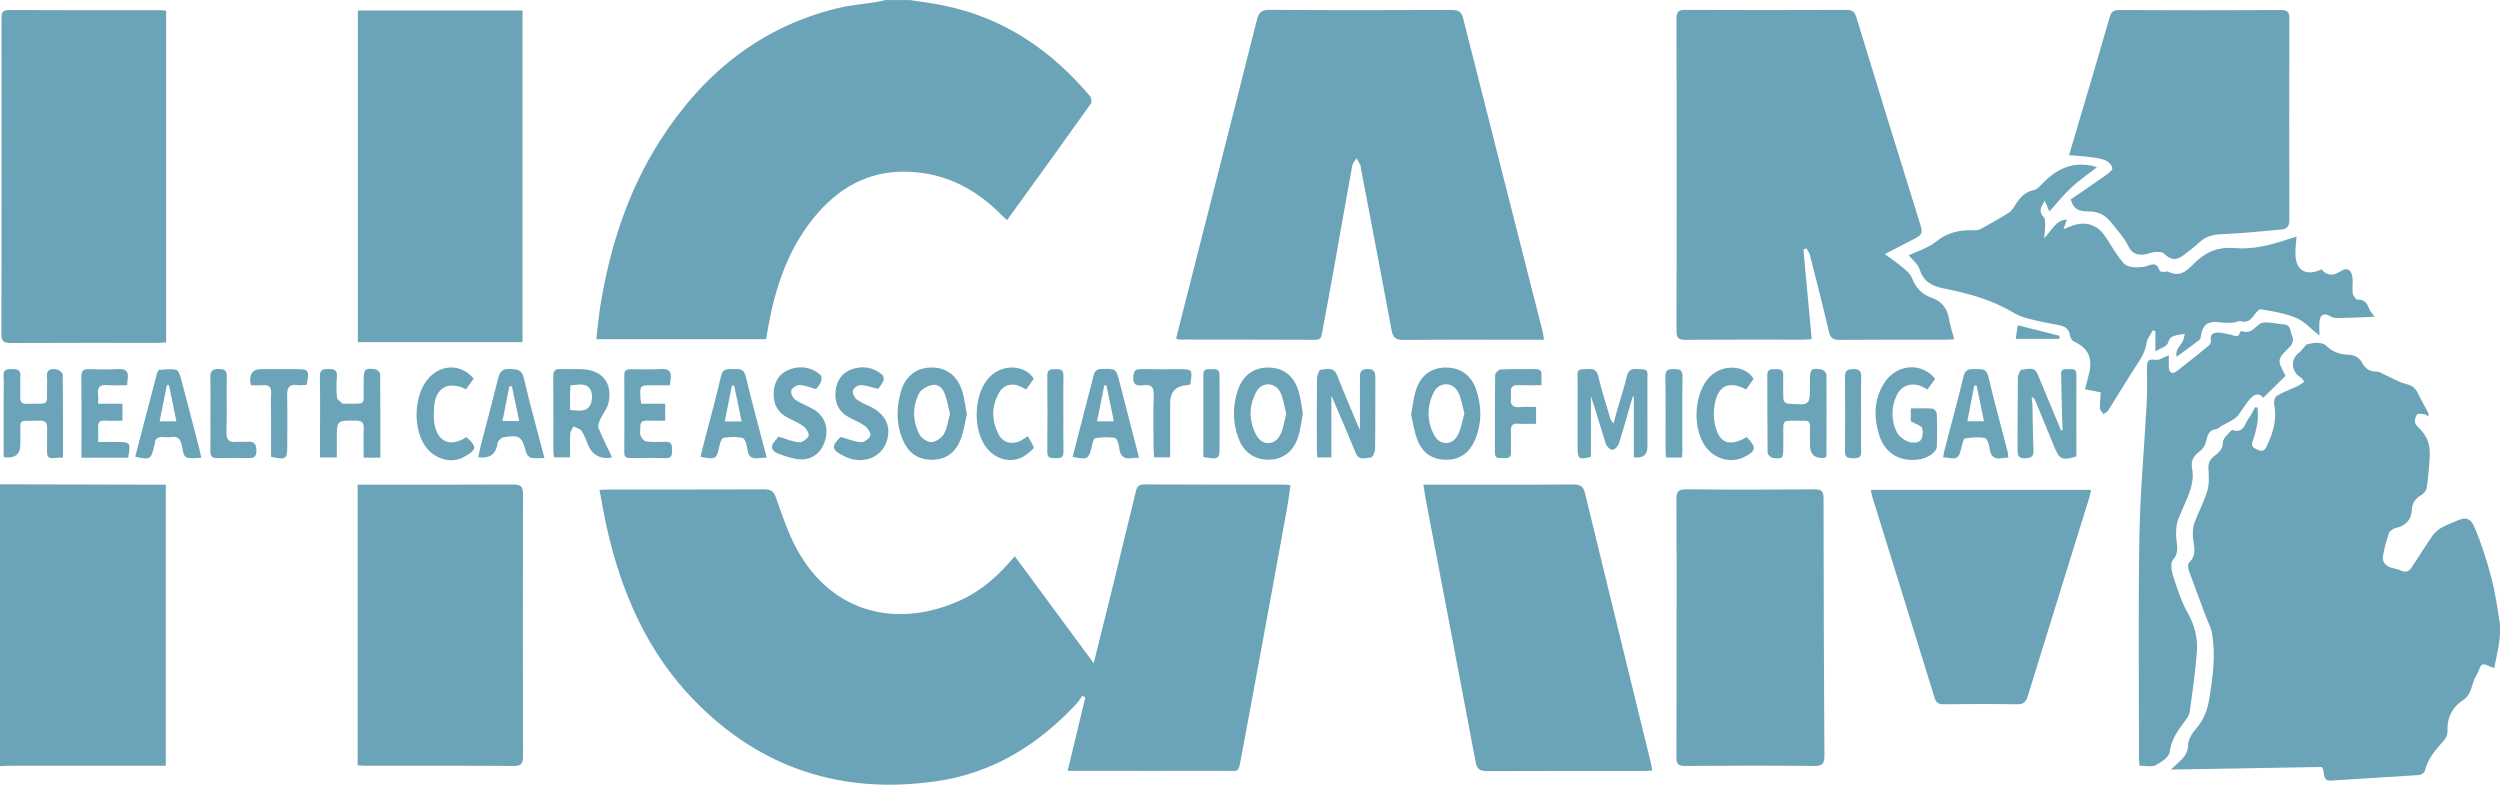
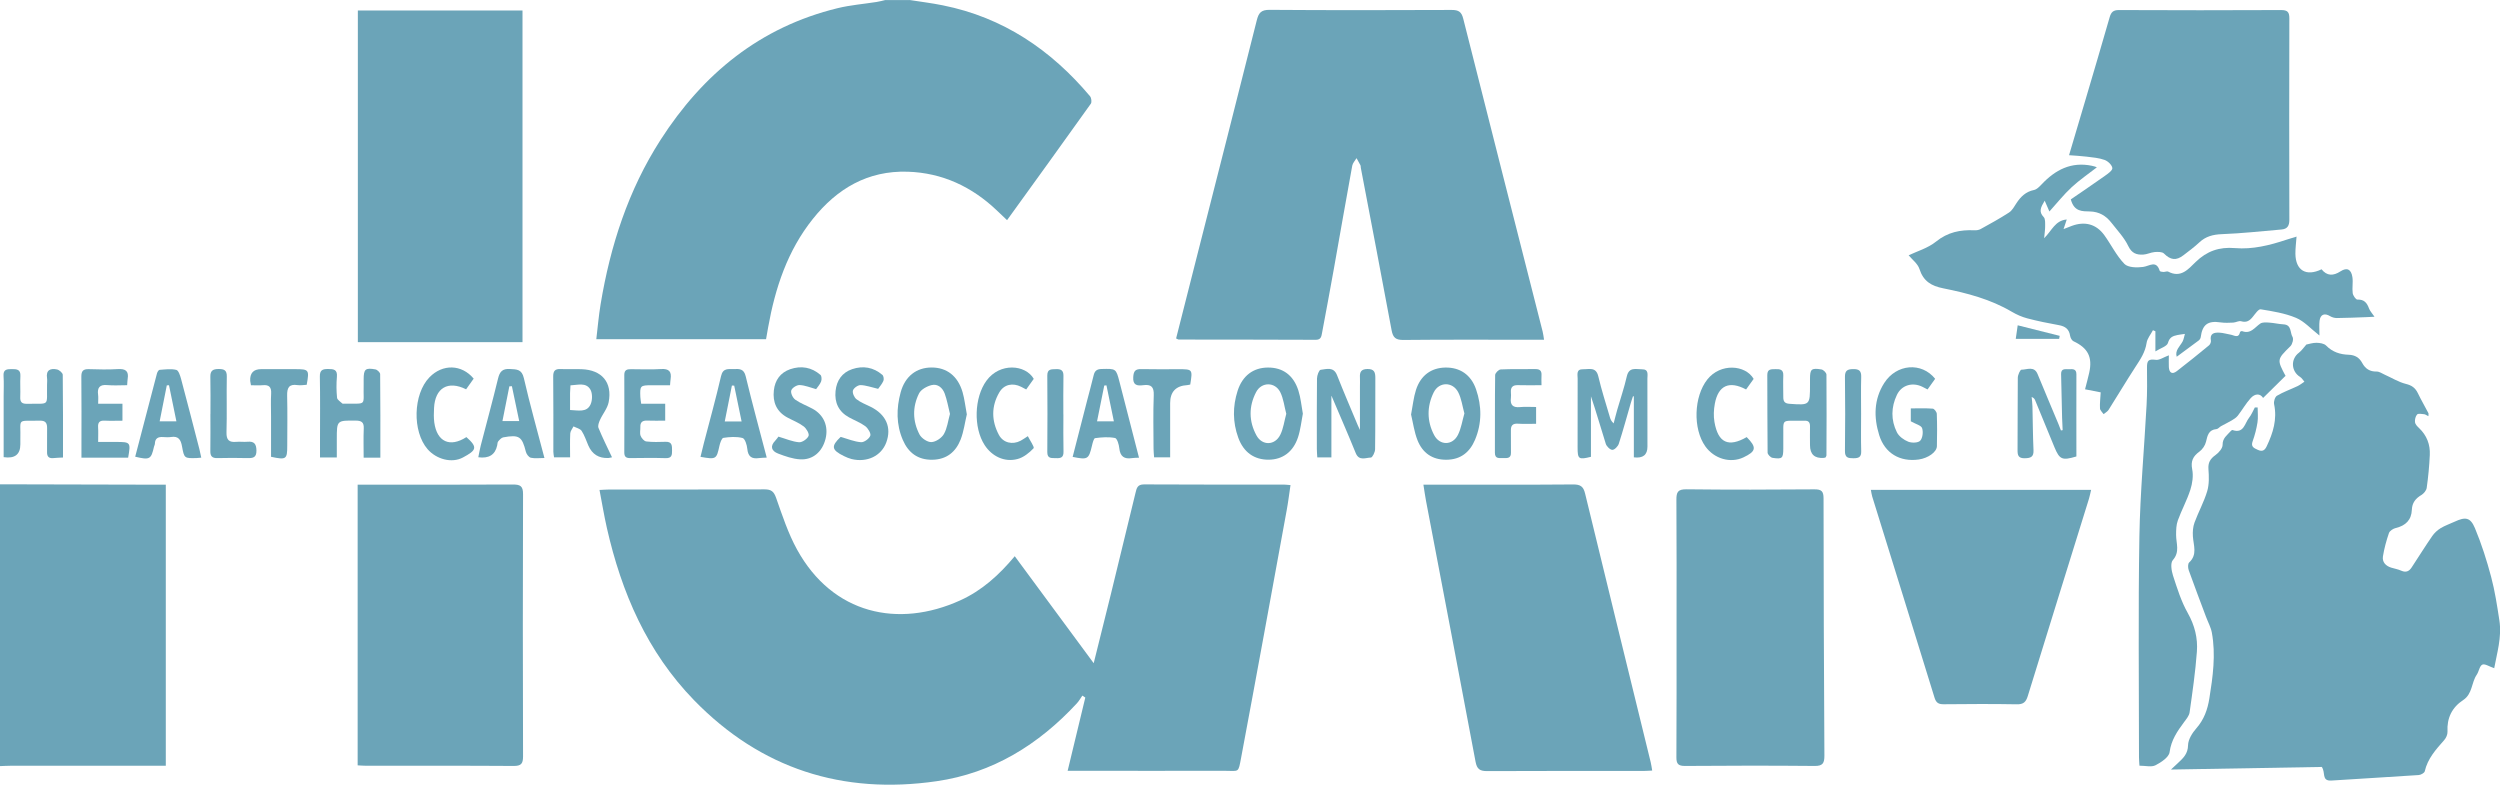
<svg xmlns="http://www.w3.org/2000/svg" id="Layer_1" viewBox="0 0 500 156.94">
  <defs>
    <style>.cls-1{fill:#6ba4b8;stroke-width:0px;}</style>
  </defs>
  <path class="cls-1" d="m181.91,0c2.22.35,4.47.62,6.67,1.07,12.05,2.42,21.61,8.89,29.42,18.17.28.33.39,1.19.16,1.51-5.51,7.73-11.07,15.42-16.75,23.28-.74-.7-1.39-1.32-2.04-1.94-5-4.75-10.9-7.53-17.84-7.75-7.97-.25-14.11,3.37-18.95,9.43-5.09,6.36-7.55,13.84-8.96,21.73-.13.74-.26,1.48-.41,2.34h-33.95c.28-2.35.48-4.68.86-6.99,1.94-11.69,5.53-22.82,11.98-32.86,8.49-13.22,19.91-22.58,35.44-26.36,2.55-.62,5.2-.83,7.8-1.24.58-.09,1.14-.25,1.71-.38,1.62,0,3.24,0,4.86,0Z" />
  <path class="cls-1" d="m0,96.86c9.55.02,19.11.05,28.66.07,1.45,0,2.9,0,4.5,0v56.22c-.65,0-1.28,0-1.91,0-9.72,0-19.44,0-29.15,0-.7,0-1.4.05-2.1.07v-56.37Z" />
  <path class="cls-1" d="m213.52,154.2c1.22-5.06,2.38-9.88,3.54-14.69-.2-.13-.39-.26-.59-.39-.36.52-.67,1.09-1.1,1.55-7.64,8.25-16.83,13.95-28.04,15.57-18.8,2.73-35.17-2.48-48.51-16.19-9.38-9.64-14.52-21.53-17.45-34.48-.55-2.44-.96-4.92-1.47-7.58.88-.04,1.46-.09,2.04-.09,10.32,0,20.64.02,30.96-.03,1.37,0,1.88.44,2.33,1.73,1.23,3.49,2.4,7.07,4.17,10.29,7.14,12.99,20.28,15.79,32.63,10.19,4.31-1.95,7.76-5.04,10.92-8.84,5.24,7.1,10.39,14.09,15.79,21.4,1.21-4.86,2.32-9.28,3.41-13.71,1.66-6.79,3.31-13.59,4.96-20.39.22-.89.36-1.66,1.68-1.66,9.35.06,18.7.03,28.05.04.32,0,.63.05,1.26.1-.26,1.75-.46,3.42-.77,5.08-3.01,16.46-6,32.92-9.09,49.36-.61,3.23-.37,2.7-3.28,2.7-9.78.02-19.56,0-29.34,0-.63,0-1.27,0-2.11,0Z" />
  <path class="cls-1" d="m498.82,133.63c-.96-.32-1.87-.94-2.36-.7-.56.27-.67,1.37-1.11,2.01-1.09,1.59-.84,3.84-2.7,5.06-2.25,1.48-3.3,3.6-3.15,6.34.03.56-.28,1.25-.66,1.68-1.65,1.87-3.31,3.69-3.89,6.24-.08.33-.77.72-1.2.75-5.81.4-11.63.71-17.45,1.1-2.08.14-1.13-1.66-1.95-2.72-9.75.17-19.75.34-30.16.52.71-.67,1.09-1.02,1.47-1.37,1.02-.95,1.92-1.81,1.95-3.49.02-1.16.85-2.47,1.67-3.4,1.53-1.75,2.23-3.72,2.59-5.95.7-4.38,1.31-8.75.5-13.17-.2-1.08-.77-2.1-1.16-3.15-1.17-3.11-2.35-6.22-3.47-9.35-.16-.46-.19-1.27.09-1.53,1.7-1.58.86-3.42.75-5.22-.06-.92.01-1.91.32-2.76.78-2.12,1.9-4.13,2.54-6.28.41-1.37.36-2.94.25-4.4-.1-1.32.36-2.08,1.4-2.82.66-.47,1.44-1.36,1.43-2.05-.02-1.36.91-1.92,1.6-2.72.1-.11.29-.28.38-.24,2.28.78,2.44-1.36,3.31-2.45.49-.61.78-1.38,1.16-2.07.19,0,.37,0,.56.01,0,.99.12,2-.03,2.97-.2,1.27-.52,2.54-.96,3.75-.42,1.13.22,1.38,1.02,1.75.91.42,1.39.11,1.78-.71,1.27-2.67,2.12-5.39,1.48-8.42-.11-.52.17-1.45.57-1.69,1.3-.77,2.76-1.28,4.13-1.93.48-.23.91-.58,1.36-.88-.28-.32-.51-.73-.86-.95-1.81-1.13-1.92-3.58-.23-4.85.54-.41.93-1.02,1.48-1.63.52-.1,1.27-.36,2.02-.35.66.01,1.52.13,1.93.55,1.27,1.3,2.82,1.79,4.51,1.84,1.3.05,2.14.58,2.72,1.66.62,1.14,1.51,1.73,2.87,1.7.53-.01,1.07.37,1.59.61,1.42.63,2.78,1.49,4.26,1.86,1.19.29,1.89.8,2.4,1.85.65,1.36,1.42,2.66,2.11,4,.06.12,0,.3,0,.61-.35-.17-.6-.37-.87-.4-.48-.05-1.17-.18-1.39.06-.33.36-.48,1.04-.42,1.55.05.42.47.84.81,1.16,1.55,1.47,2.25,3.3,2.15,5.38-.1,2.2-.31,4.41-.62,6.59-.07.52-.59,1.13-1.06,1.42-1.16.69-1.85,1.54-1.91,2.95-.08,2.04-1.23,3.18-3.21,3.65-.52.12-1.21.56-1.37,1.01-.52,1.51-.94,3.07-1.2,4.65-.18,1.15.54,1.92,1.66,2.27.67.21,1.38.32,2.01.61.93.42,1.57.11,2.06-.64,1.38-2.09,2.7-4.22,4.12-6.28.43-.63,1.05-1.2,1.71-1.6.87-.53,1.86-.85,2.79-1.29,2.13-.99,3.13-.88,4.04,1.28,1.32,3.16,2.37,6.46,3.25,9.77.76,2.85,1.2,5.8,1.65,8.72.51,3.36-.5,6.55-1.04,9.55Z" />
  <path class="cls-1" d="m235.22,67.69c1.44-5.69,2.88-11.36,4.32-17.03,3.95-15.54,7.92-31.07,11.82-46.62.37-1.46.86-2.08,2.53-2.07,12.16.09,24.31.07,36.47.02,1.38,0,1.95.39,2.29,1.76,5.26,20.86,10.58,41.71,15.88,62.57.12.46.16.94.28,1.63h-1.83c-8.75,0-17.51-.05-26.26.04-1.56.02-2.12-.44-2.4-1.94-2.01-10.84-4.1-21.67-6.16-32.5-.03-.16,0-.34-.06-.48-.25-.49-.52-.96-.79-1.44-.3.5-.76.97-.86,1.5-1.26,6.88-2.45,13.77-3.68,20.65-.77,4.29-1.56,8.57-2.37,12.85-.12.66-.21,1.34-1.25,1.33-9.13-.04-18.26-.04-27.39-.05-.14,0-.28-.11-.54-.22Z" />
-   <path class="cls-1" d="m376.97,50.82c1.29.96,2.49,1.77,3.58,2.69.72.61,1.56,1.31,1.87,2.14.72,1.93,2,3.23,3.85,3.88,2.12.74,3.18,2.15,3.54,4.3.21,1.31.66,2.58,1.04,4.02-.65.04-1.12.09-1.59.09-7.13,0-14.26-.02-21.39.03-1.22,0-1.78-.3-2.08-1.59-1.19-5.13-2.5-10.24-3.8-15.35-.12-.47-.45-.89-.68-1.34l-.63.18c.55,5.95,1.1,11.89,1.66,17.96-.56.04-1.03.1-1.5.1-7.94,0-15.88-.03-23.82.03-1.37.01-1.72-.42-1.72-1.74.04-20.83.04-41.66,0-62.49,0-1.32.35-1.75,1.72-1.75,10.75.05,21.5.05,32.25,0,1.19,0,1.66.37,2.01,1.5,4.25,13.95,8.55,27.88,12.89,41.8.37,1.2.09,1.78-.92,2.29-1.97.99-3.91,2.02-6.25,3.23Z" />
  <path class="cls-1" d="m71.57,2.1h32.93v66.33h-32.93V2.1Z" />
-   <path class="cls-1" d="m33.23,2.15v66.33c-.57.03-1.09.09-1.61.09-9.83,0-19.66-.02-29.48.03-1.39,0-1.87-.33-1.86-1.78.04-21.04.03-42.08.02-63.12,0-1.03.09-1.7,1.45-1.69,10.15.05,20.3.03,30.46.03.31,0,.62.07,1.03.11Z" />
  <path class="cls-1" d="m284.7,96.93c.89,0,1.48,0,2.06,0,9.29,0,18.58.04,27.86-.04,1.46-.01,2.06.4,2.4,1.82,4.34,17.92,8.74,35.83,13.12,53.74.12.5.19,1.02.3,1.66-.69.03-1.22.08-1.75.08-10.42,0-20.84-.02-31.27.03-1.45,0-2.03-.39-2.31-1.88-3.26-17.39-6.59-34.76-9.9-52.13-.19-.99-.32-1.99-.53-3.28Z" />
  <path class="cls-1" d="m71.53,96.93h1.88c9.72,0,19.44.03,29.16-.03,1.5,0,2.05.32,2.04,1.94-.06,17.48-.05,34.96,0,52.44,0,1.48-.4,1.92-1.9,1.91-9.83-.07-19.66-.03-29.49-.04-.53,0-1.06-.05-1.69-.08v-56.14Z" />
  <path class="cls-1" d="m414.17,39.87c2.21-1.52,4.52-3.07,6.78-4.68.61-.43,1.56-1.09,1.52-1.57-.06-.61-.88-1.39-1.54-1.63-1.13-.41-2.39-.51-3.61-.66-1.1-.14-2.22-.19-3.51-.29,1.12-3.77,2.17-7.31,3.22-10.86,1.64-5.57,3.3-11.14,4.9-16.73.3-1.04.73-1.45,1.88-1.44,10.8.05,21.61.05,32.41,0,1.3,0,1.65.41,1.65,1.66-.03,13.44-.04,26.87,0,40.31,0,1.23-.44,1.82-1.58,1.92-3.97.34-7.93.78-11.91.93-1.78.07-3.23.44-4.53,1.66-.98.92-2.08,1.72-3.15,2.55-1.48,1.15-2.61.96-3.91-.34-.36-.36-1.25-.34-1.87-.29-.77.07-1.52.47-2.29.51-1.3.06-2.27-.24-2.97-1.7-.82-1.72-2.21-3.17-3.4-4.7-1.08-1.38-2.45-2.19-4.28-2.23-1.47-.04-3.15.09-3.81-2.39Z" />
  <path class="cls-1" d="m335.31,125.55c0-8.52.03-17.05-.03-25.57-.01-1.54.27-2.14,2.01-2.12,8.53.1,17.06.08,25.59.01,1.42-.01,1.83.38,1.83,1.81.01,17.15.07,34.31.17,51.46,0,1.49-.32,2.07-1.96,2.05-8.64-.08-17.28-.07-25.92,0-1.36,0-1.73-.42-1.72-1.74.05-8.63.03-17.26.03-25.89Z" />
  <path class="cls-1" d="m463.9,67.11c-1.72-1.34-3.04-2.85-4.69-3.54-2.22-.93-4.68-1.32-7.08-1.71-.43-.07-1.1.92-1.56,1.49-.63.79-1.26,1.22-2.35.9-.46-.13-1.04.24-1.57.27-.84.04-1.7.08-2.52-.04-2.56-.38-3.65.41-3.99,2.97-.03.22-.2.49-.38.63-1.44,1.09-2.89,2.14-4.42,3.27-.39-1.28.65-2.07,1.18-3.05.24-.46.31-1.01.46-1.52-.5.08-1.01.12-1.51.23-.89.19-1.56.43-1.88,1.58-.19.68-1.49,1.04-2.51,1.69v-4.03c-.16-.07-.32-.14-.49-.21-.44.84-1.14,1.65-1.27,2.54-.27,1.85-1.23,3.27-2.21,4.77-1.85,2.84-3.58,5.76-5.4,8.63-.22.35-.66.57-.99.85-.25-.38-.7-.75-.72-1.15-.06-1.01.08-2.03.14-3.21-.91-.18-1.94-.38-3.13-.61.29-1.14.59-2.22.83-3.3.7-3.14-.25-4.96-3.14-6.31-.33-.15-.62-.7-.68-1.1-.2-1.34-.98-1.89-2.25-2.12-2.12-.38-4.24-.81-6.32-1.36-1.07-.28-2.12-.75-3.08-1.31-4.25-2.51-8.95-3.74-13.7-4.69-2.42-.48-3.99-1.42-4.78-3.87-.34-1.06-1.45-1.88-2.16-2.74,1.66-.8,3.85-1.42,5.48-2.74,2.34-1.89,4.85-2.39,7.67-2.26.41.02.88-.05,1.23-.24,1.92-1.06,3.86-2.12,5.69-3.31.64-.41,1.05-1.2,1.49-1.87.86-1.31,1.88-2.31,3.51-2.64.55-.11,1.07-.65,1.49-1.09,2.75-2.93,5.94-4.62,10.1-3.75.21.04.42.09.62.16.2.07.4.17.36.15-1.64,1.28-3.44,2.5-5.03,3.97-1.59,1.47-2.95,3.19-4.46,4.86-.27-.61-.54-1.24-.94-2.16-.79,1.33-1.25,2.19-.2,3.28.35.36.28,1.18.29,1.79.01.68-.11,1.36-.2,2.43,1.55-1.51,2.19-3.55,4.52-3.74-.22.66-.39,1.18-.64,1.92.71-.27,1.18-.47,1.67-.65,2.59-.95,4.86-.36,6.47,1.85,1.38,1.9,2.42,4.1,4.03,5.76.72.74,2.5.78,3.73.61,1.31-.17,2.64-1.43,3.34.79.04.14.47.2.73.21.32.02.72-.19.95-.07,2.55,1.36,4.05-.51,5.51-1.93,2.24-2.17,4.71-3.04,7.85-2.77,3.53.3,6.96-.56,10.31-1.68.6-.2,1.22-.37,2.01-.62-.09,1.26-.24,2.34-.23,3.43.04,3.33,2.13,4.61,5.23,3.11,1.09,1.35,2.32,1.36,3.79.41,1.3-.84,2.14-.42,2.38,1.15.16,1.05-.08,2.15.06,3.21.07.49.63,1.3.94,1.29,1.35-.06,1.91.65,2.32,1.76.19.53.63.97,1.1,1.67-.63.03-1.12.06-1.62.08-1.97.07-3.94.16-5.92.18-.44,0-.95-.14-1.33-.37-1.11-.68-1.96-.38-2.12.93-.1.83-.02,1.68-.02,2.95Z" />
  <path class="cls-1" d="m374.17,97.98h44.05c-.16.67-.26,1.22-.42,1.75-4.08,13.16-8.19,26.3-12.24,39.47-.38,1.24-.9,1.69-2.23,1.66-4.86-.09-9.72-.06-14.58-.01-1.03.01-1.52-.28-1.84-1.3-4.13-13.42-8.31-26.83-12.47-40.25-.12-.4-.17-.82-.27-1.32Z" />
  <path class="cls-1" d="m433.77,71.09c0,.87-.04,1.61,0,2.34.07,1.12.65,1.52,1.59.8,2.18-1.67,4.31-3.41,6.43-5.15.24-.19.44-.65.39-.94-.27-1.48.66-1.66,1.72-1.61.74.04,1.48.28,2.22.4.7.11,1.6.84,1.9-.54.02-.08.3-.2.41-.16,1.7.64,2.5-.74,3.62-1.51.43-.3,1.18-.24,1.77-.2.97.06,1.92.3,2.88.35,1.67.09,1.28,1.66,1.81,2.53.24.4-.03,1.44-.42,1.83-2.71,2.68-2.74,2.65-.94,6.03.05.09.05.21-.02-.12-1.62,1.6-3.07,3.03-4.51,4.45-.6-.96-1.65-.88-2.48.04-.98,1.08-1.7,2.38-2.6,3.53-.31.39-.78.68-1.22.94-.69.41-1.42.75-2.12,1.14-.31.17-.58.55-.89.58-1.61.14-1.81,1.29-2.11,2.54-.17.72-.7,1.51-1.3,1.95-1.27.93-1.79,1.88-1.46,3.56.26,1.3.04,2.81-.37,4.09-.67,2.09-1.75,4.05-2.5,6.12-.33.9-.35,1.94-.35,2.92,0,1.69.8,3.37-.65,5.02-.52.59-.28,2.12.03,3.09.83,2.55,1.64,5.17,2.95,7.49,1.4,2.48,2.03,5.04,1.83,7.73-.3,4.07-.89,8.12-1.46,12.16-.1.68-.66,1.33-1.1,1.93-1.35,1.82-2.58,3.59-2.9,6.01-.13,1.01-1.69,2.05-2.83,2.63-.81.41-2,.08-3.2.08-.03-.62-.09-1.14-.09-1.66,0-14.73-.17-29.47.08-44.2.15-8.78.97-17.54,1.44-26.32.13-2.46.11-4.93.08-7.4-.02-1.53.33-1.76,1.77-1.59.72.09,1.52-.5,2.59-.9Z" />
  <path class="cls-1" d="m326.77,91.47v-12.16c-.05-.03-.11-.06-.16-.09-.16.49-.34.98-.48,1.48-.78,2.68-1.51,5.39-2.37,8.05-.17.52-.84,1.22-1.29,1.22-.44,0-1.14-.68-1.31-1.2-1.01-3.16-1.89-6.35-2.97-9.51,0,4.03,0,8.07,0,12.1-2.46.62-2.67.47-2.67-1.88,0-4.59-.01-9.17.01-13.76,0-.79-.34-1.9,1.08-1.87,1.19.03,2.59-.54,3.05,1.41.65,2.77,1.53,5.49,2.33,8.22.11.4.29.78.74,1.2.24-.91.46-1.83.72-2.73.64-2.22,1.4-4.42,1.91-6.67.44-1.95,1.84-1.41,3.04-1.42,1.4-.02,1.08,1.09,1.08,1.88.02,4.53.01,9.06.01,13.59q0,2.48-2.71,2.14Z" />
  <path class="cls-1" d="m412.53,86.04c-.04-.83-.09-1.65-.11-2.48-.07-2.91-.13-5.82-.2-8.73-.03-1.24.91-.96,1.61-.99.69-.02,1.45-.11,1.45,1-.02,5.5,0,10.99,0,16.45-2.85.85-3.36.64-4.4-1.87-1.3-3.13-2.57-6.28-3.87-9.41-.1-.23-.25-.44-.68-.62.06.63.15,1.26.16,1.9.07,2.91.08,5.83.21,8.74.06,1.33-.52,1.6-1.73,1.62-1.34.03-1.47-.62-1.46-1.69.04-4.8,0-9.61.05-14.41,0-.57.48-1.61.73-1.61,1.11,0,2.54-.8,3.23.88,1.37,3.34,2.78,6.66,4.17,9.99.18.42.33.85.5,1.28.11-.02.23-.04.34-.06Z" />
  <path class="cls-1" d="m122.39,91.46c-.41.08-.56.14-.72.14q-2.85.13-4-2.49c-.43-.99-.76-2.04-1.34-2.93-.31-.46-1.07-.61-1.63-.9-.23.47-.62.92-.65,1.4-.08,1.55-.03,3.1-.03,4.79h-3.21c-.05-.39-.14-.75-.14-1.11,0-5.01.02-10.03-.03-15.04-.01-1.12.35-1.56,1.47-1.51,1.4.06,2.81-.02,4.21.03,4.05.14,6.18,2.63,5.41,6.6-.24,1.24-1.19,2.34-1.73,3.54-.22.49-.48,1.18-.3,1.61.79,1.93,1.73,3.8,2.7,5.87Zm-8.38-9.46c1.66.07,3.33.53,4.09-1.09.4-.84.42-2.24-.03-3.01-.88-1.48-2.51-.89-3.98-.83-.03.61-.07,1.08-.08,1.56-.01,1.07,0,2.13,0,3.37Z" />
  <path class="cls-1" d="m266.28,79.18v12.3h-2.82c-.03-.55-.09-1.12-.09-1.69,0-4.69-.03-9.39.03-14.08,0-.62.41-1.72.73-1.75,1.17-.13,2.59-.68,3.28,1.08,1.32,3.36,2.75,6.67,4.14,10,.16.37.34.74.44.96,0-2.85,0-5.77,0-8.69,0-.59.03-1.19,0-1.78-.06-1.07.18-1.71,1.49-1.73,1.38-.02,1.59.65,1.59,1.8-.03,4.75.02,9.5-.05,14.24,0,.59-.53,1.66-.84,1.67-1.05.02-2.37.75-3.04-.91-1.51-3.73-3.13-7.42-4.83-11.42Z" />
  <path class="cls-1" d="m282.21,82.93c.35-1.82.5-3.44.99-4.96.94-2.9,3.05-4.41,5.87-4.46,2.9-.05,5.13,1.42,6.14,4.35,1.16,3.37,1.19,6.79-.21,10.11-1.05,2.48-2.87,3.96-5.72,3.98-2.84.02-4.77-1.38-5.77-3.88-.66-1.67-.9-3.5-1.29-5.14Zm10.67-.24c-.41-1.49-.59-2.97-1.23-4.22-1.1-2.16-3.84-2.16-4.91.01-1.38,2.8-1.38,5.76.09,8.54,1.12,2.12,3.66,2.11,4.75-.03.66-1.3.87-2.83,1.3-4.31Z" />
  <path class="cls-1" d="m76.07,91.53h-3.34c0-2-.06-3.92.02-5.84.05-1.22-.43-1.56-1.6-1.57-3.79-.03-3.79-.07-3.79,3.72v3.65h-3.36c0-1.22,0-2.39,0-3.56,0-4.21.05-8.42-.03-12.63-.02-1.32.57-1.5,1.65-1.5,1.1,0,1.89.09,1.76,1.55-.12,1.39-.11,2.81.03,4.2.04.42.69.79,1.08,1.17.06.05.21.01.32.01,4.76-.07,3.8.62,3.92-3.74,0-.38,0-.76,0-1.13,0-2.03.34-2.35,2.36-1.98.37.07.94.62.94.95.06,5.5.04,10.99.04,16.7Z" />
  <path class="cls-1" d="m260.57,82.74c-.31,1.6-.47,3.22-.97,4.73-.97,2.93-3.1,4.45-5.86,4.47-2.88.02-5.03-1.47-6.09-4.41-1.12-3.09-1.13-6.24-.13-9.36.97-3.03,3.14-4.65,6.07-4.66,2.96-.02,5.11,1.52,6.09,4.61.47,1.47.6,3.04.89,4.62Zm-3.32,0c-.39-1.47-.55-3.02-1.2-4.31-1.05-2.08-3.74-2.08-4.82-.02-1.5,2.85-1.48,5.85.06,8.67,1.14,2.1,3.69,2.04,4.76-.11.63-1.25.8-2.74,1.21-4.23Z" />
  <path class="cls-1" d="m193.36,82.9c-.38,1.58-.6,3.37-1.23,5-.98,2.49-2.81,4.01-5.67,4.05-2.92.04-4.81-1.43-5.9-3.97-1.33-3.09-1.3-6.32-.43-9.51.88-3.22,3.16-4.96,6.17-4.97,3.04-.01,5.26,1.69,6.21,4.92.4,1.38.55,2.84.86,4.48Zm-3.36-.09c-.35-1.42-.59-2.81-1.06-4.1-.42-1.14-1.39-2-2.63-1.69-.93.23-2.1.87-2.5,1.66-1.35,2.69-1.3,5.56.1,8.23.4.75,1.59,1.55,2.38,1.51.88-.04,2.04-.82,2.49-1.61.67-1.17.82-2.63,1.21-4Z" />
  <path class="cls-1" d="m.73,91.43c0-4.12,0-8.15,0-12.19,0-1.35.07-2.7-.02-4.05-.09-1.29.64-1.37,1.61-1.37,1,0,1.84.02,1.76,1.41-.08,1.4.03,2.81-.03,4.21-.04.98.34,1.34,1.32,1.32,4.75-.1,3.95.65,4.04-3.83,0-.43.06-.87,0-1.29-.25-1.65.68-2.03,2-1.75.45.1,1.14.7,1.14,1.07.07,5.45.05,10.89.05,16.54-.72.04-1.34.06-1.96.12-.92.08-1.25-.35-1.23-1.23.03-1.56-.02-3.13.01-4.7.02-1.04-.26-1.59-1.46-1.56-4.78.12-3.76-.64-3.89,3.76,0,.32,0,.65,0,.97q0,3.06-3.33,2.57Z" />
  <path class="cls-1" d="m365.13,91.48c-.18.05-.28.1-.38.1q-2.75.2-2.75-2.55c0-1.24-.03-2.48,0-3.72.02-.81-.28-1.22-1.12-1.16-.11,0-.22,0-.32,0-4.58.07-3.82-.64-3.9,3.78-.01.59,0,1.19,0,1.78-.01,1.95-.2,2.16-2.15,1.86-.39-.06-.98-.67-.99-1.04-.06-5.18-.03-10.35-.06-15.53,0-1.27.83-1.14,1.64-1.17.9-.03,1.6.07,1.56,1.26-.06,1.45,0,2.91,0,4.37,0,.85.3,1.23,1.22,1.3,4.12.29,4.12.32,4.12-3.85,0-.38,0-.75,0-1.13,0-1.96.27-2.22,2.29-1.89.39.06,1,.67,1,1.03.05,5.39.02,10.78,0,16.17,0,.1-.08.19-.16.38Z" />
  <path class="cls-1" d="m382.16,84.25v-2.57c1.52,0,2.96-.06,4.39.05.31.02.8.67.81,1.04.08,2.15.07,4.31.02,6.47-.03,1.18-1.76,2.39-3.63,2.66-3.75.53-6.78-1.24-7.91-4.87-1.11-3.57-1.08-7.15,1-10.42,2.44-3.83,7.47-4.25,10.19-.85-.48.67-.97,1.36-1.52,2.13-.39-.2-.71-.37-1.03-.53-1.97-.97-4.16-.36-5.1,1.62-1.17,2.45-1.22,5.04,0,7.48.41.82,1.39,1.53,2.27,1.88.7.28,1.98.25,2.39-.2.5-.54.63-1.77.38-2.51-.18-.55-1.25-.79-2.26-1.37Z" />
  <path class="cls-1" d="m227.8,91.54c-.64.03-1.01.02-1.38.08-1.56.25-2.39-.31-2.56-1.97-.07-.74-.44-1.97-.85-2.05-1.29-.25-2.67-.15-3.99.03-.28.04-.5.97-.63,1.52-.65,2.72-.83,2.84-3.86,2.23.97-3.79,1.94-7.58,2.92-11.37.43-1.66.89-3.32,1.29-4.99.21-.86.65-1.2,1.57-1.22,2.89-.07,2.89-.11,3.59,2.58,1.29,4.98,2.56,9.97,3.9,15.16Zm-5.03-7.29c-.51-2.48-1-4.83-1.48-7.18-.15.01-.29.02-.44.04-.47,2.33-.94,4.66-1.44,7.15h3.36Z" />
  <path class="cls-1" d="m40.25,91.53c-.48.05-.69.08-.9.08-2.48.07-2.51.07-2.95-2.35-.23-1.28-.69-2.1-2.19-1.86-.53.09-1.08.04-1.62.01-.95-.06-1.58.24-1.61,1.31,0,.21-.13.41-.18.62-.57,2.54-.85,2.7-3.76,2,1.45-5.55,2.89-11.1,4.35-16.64.07-.28.33-.72.52-.73,1.12-.08,2.3-.25,3.36.01.44.11.77,1.16.95,1.83,1.25,4.67,2.45,9.35,3.66,14.03.13.51.23,1.03.37,1.68Zm-6.45-14.48c-.15,0-.29.02-.44.02-.47,2.36-.94,4.73-1.43,7.2h3.35c-.51-2.51-1-4.86-1.48-7.22Z" />
-   <path class="cls-1" d="m401.66,91.52c-.53.04-.85.04-1.16.1-1.68.32-2.44-.37-2.6-2.07-.07-.71-.52-1.89-.95-1.96-1.29-.23-2.67-.09-3.98.09-.25.04-.45.89-.58,1.4-.7,2.83-.69,2.83-3.76,2.36.08-.45.14-.9.25-1.34,1.28-4.94,2.64-9.87,3.83-14.84.34-1.4,1.14-1.49,2.23-1.43,1.12.06,2.3-.33,2.71,1.43,1.19,5.02,2.57,10,3.86,14.99.09.35.09.73.15,1.26Zm-6.33-14.43c-.16.01-.32.03-.48.04-.46,2.35-.91,4.71-1.38,7.12h3.32c-.51-2.5-.99-4.83-1.47-7.16Z" />
  <path class="cls-1" d="m108.91,91.6c-1.06,0-1.94.13-2.74-.05-.41-.1-.87-.71-.99-1.18-.78-3.08-1.32-3.48-4.53-2.9-.38.07-.74.49-1.02.82-.15.18-.13.51-.19.77q-.59,2.83-3.78,2.39c.16-.78.29-1.55.48-2.31,1.16-4.48,2.38-8.95,3.47-13.44.33-1.36.87-2,2.38-1.9,1.36.08,2.36.02,2.78,1.82,1.21,5.28,2.69,10.5,4.12,15.99Zm-6.52-14.36c-.17.01-.34.02-.52.03-.45,2.28-.91,4.56-1.38,6.94h3.35c-.51-2.45-.99-4.71-1.46-6.97Z" />
  <path class="cls-1" d="m153.35,91.52c-.72.04-1.15.04-1.57.1-1.45.21-2.17-.31-2.32-1.85-.07-.78-.46-2.04-.95-2.17-1.21-.31-2.57-.22-3.83-.03-.34.05-.66,1.01-.79,1.59-.59,2.7-.65,2.76-3.79,2.21.22-.92.43-1.83.67-2.73,1.16-4.47,2.4-8.92,3.44-13.42.39-1.68,1.47-1.37,2.56-1.41,1.11-.04,2.01-.08,2.37,1.45,1.29,5.36,2.75,10.69,4.2,16.24Zm-5.03-7.23c-.53-2.54-1.01-4.86-1.48-7.17-.15,0-.31,0-.46-.01-.47,2.35-.93,4.7-1.43,7.18h3.37Z" />
  <path class="cls-1" d="m25.43,77.04c-1.4,0-2.69.1-3.96-.02-1.55-.15-2.04.51-1.85,1.94.07.52.01,1.06.01,1.79h4.86v3.39c-1.24,0-2.41.05-3.57-.01-.99-.05-1.36.34-1.3,1.32.06.85.01,1.71.01,2.94,1.26,0,2.42,0,3.57,0,2.92,0,2.97.06,2.43,3.14h-9.34c0-.86,0-1.65,0-2.44,0-4.58.03-9.16-.02-13.74-.01-1.11.33-1.55,1.47-1.52,1.94.06,3.89.11,5.82-.01,1.54-.1,2.24.38,1.97,1.97-.05.32-.05.64-.1,1.26Z" />
  <path class="cls-1" d="m155.7,87.33c1.47.43,2.77,1.01,4.11,1.12.63.05,1.65-.66,1.9-1.26.19-.44-.43-1.5-.98-1.91-.97-.74-2.17-1.19-3.26-1.78-2.16-1.17-2.96-3.06-2.7-5.42.22-2.05,1.31-3.56,3.27-4.24,2.18-.75,4.28-.4,6.05,1.14.25.22.28.94.13,1.32-.22.58-.69,1.08-1,1.53-1.17-.32-2.23-.78-3.31-.82-.57-.02-1.52.58-1.66,1.09-.15.52.31,1.49.81,1.84,1.04.74,2.29,1.18,3.43,1.8,2.27,1.22,3.24,3.5,2.62,6.02-.64,2.57-2.5,4.25-5.07,4.11-1.5-.08-3.01-.62-4.43-1.16-1.3-.5-1.67-1.44-.55-2.59.29-.3.52-.66.63-.8Z" />
  <path class="cls-1" d="m175.63,77.77c-1.37-.32-2.44-.72-3.52-.75-.53-.01-1.38.59-1.52,1.08-.14.49.25,1.39.7,1.74.83.65,1.87,1.04,2.84,1.52,3.1,1.54,4.24,4.14,3.12,7.15-1,2.68-3.84,4.05-6.93,3.3-.52-.13-1.02-.35-1.5-.58-2.55-1.24-2.64-1.99-.69-3.85,1.43.4,2.73.96,4.07,1.06.62.05,1.64-.69,1.86-1.3.17-.46-.46-1.49-1-1.9-.98-.73-2.17-1.17-3.26-1.77-2.08-1.14-2.92-2.97-2.69-5.26.21-2.1,1.29-3.69,3.32-4.38,2.18-.74,4.27-.38,6.05,1.15.24.21.34.87.2,1.19-.27.63-.75,1.16-1.04,1.58Z" />
  <path class="cls-1" d="m128.25,80.75h4.79v3.38c-1.23,0-2.41.04-3.58-.01-.95-.04-1.43.3-1.39,1.28.02.59-.15,1.24.05,1.76.18.47.7,1.08,1.13,1.13,1.28.16,2.59.11,3.88.07,1.32-.04,1.27.82,1.28,1.73.01.89-.04,1.58-1.26,1.54-2.37-.07-4.75-.04-7.13-.01-.82,0-1.16-.28-1.16-1.12.02-5.18.02-10.36,0-15.53,0-1,.56-1.14,1.35-1.13,2,0,4,.1,5.99-.03,1.62-.11,2.15.52,1.92,2.03-.05.31-.06.63-.11,1.21-1.24,0-2.46,0-3.68,0-2.28,0-2.36.09-2.26,2.37.02.37.09.74.17,1.34Z" />
  <path class="cls-1" d="m205.56,87.22c.44.88,1.37,2.21,1.16,2.43-.88.93-2.03,1.85-3.24,2.16-2.58.68-5.09-.54-6.55-2.79-2.28-3.51-2.09-9.52.36-12.88,2.68-3.67,7.81-3.24,9.46-.37-.46.65-.95,1.34-1.51,2.12-.38-.2-.69-.37-1.01-.53-1.69-.85-3.43-.49-4.37,1.12-1.62,2.77-1.58,5.67-.09,8.48.86,1.62,2.72,2.04,4.35,1.19.42-.22.81-.51,1.45-.92Z" />
  <path class="cls-1" d="m349.21,77.89c-3.38-1.8-5.56-.79-6.24,2.83-.22,1.19-.29,2.48-.08,3.67.72,4.19,2.81,5.13,6.45,3.03,2.04,2.06,1.92,2.84-.66,4.06-2.59,1.22-5.83.29-7.6-2.19-2.54-3.54-2.31-10,.39-13.4,2.63-3.32,7.62-2.94,9.26-.11-.47.65-.96,1.34-1.52,2.12Z" />
  <path class="cls-1" d="m94.74,75.72c-.5.7-1.02,1.43-1.52,2.14-3.63-1.81-6.21-.27-6.41,3.74-.05.97-.08,1.95.05,2.91.54,3.87,3.13,5.03,6.42,2.91,2.34,2.06,1.99,2.64-.7,4.08-2.24,1.2-5.31.35-7.06-1.66-3.09-3.56-2.9-11.01.37-14.38,2.62-2.7,6.44-2.63,8.85.27Z" />
  <path class="cls-1" d="m308.28,77.04c-1.77,0-3.22.04-4.67-.01-1.05-.04-1.5.4-1.43,1.43.03.38.04.76,0,1.13-.18,1.41.4,1.97,1.83,1.83,1.01-.1,2.04-.02,3.21-.02v3.36c-1.2,0-2.42.06-3.63-.02-1.08-.07-1.44.38-1.41,1.4.04,1.45-.03,2.91.01,4.37.04,1.17-.73,1.13-1.51,1.1-.76-.03-1.71.26-1.7-1.07.02-5.18-.02-10.35.05-15.53,0-.4.7-1.1,1.1-1.12,2.32-.11,4.64-.04,6.96-.07.91-.01,1.27.37,1.21,1.26-.04.57,0,1.15,0,1.95Z" />
  <path class="cls-1" d="m238.04,76.91c-.25.05-.41.1-.57.11q-3.44.2-3.44,3.61v10.83h-3.21c-.04-.57-.11-1.15-.11-1.72-.01-3.56-.1-7.13.04-10.68.07-1.71-.53-2.23-2.12-2.02-1.19.15-2.09.03-1.98-1.63.07-1.18.41-1.62,1.61-1.59,2.48.06,4.97.02,7.45.02,2.82,0,2.83.02,2.34,3.07Z" />
  <path class="cls-1" d="m50.19,77.04c-.08-.44-.13-.64-.15-.85q-.12-2.35,2.18-2.36c2.26,0,4.53,0,6.79,0,2.79,0,2.88.1,2.33,3.13-.59.03-1.23.15-1.84.06-1.73-.26-2.1.57-2.07,2.11.08,3.34.03,6.68.02,10.02,0,2.71-.19,2.86-3.24,2.21,0-2.68,0-5.41,0-8.14,0-1.51-.07-3.02.02-4.52.07-1.28-.42-1.78-1.68-1.66-.74.07-1.5.01-2.37.01Z" />
  <path class="cls-1" d="m42.09,82.79c0-2.48.04-4.95-.02-7.43-.03-1.23.52-1.56,1.66-1.56,1.12,0,1.66.25,1.63,1.53-.07,3.71.05,7.43-.06,11.14-.04,1.54.53,2.03,1.95,1.9.75-.07,1.51.05,2.26-.02,1.33-.12,1.76.44,1.78,1.76.02,1.45-.73,1.53-1.82,1.51-1.99-.04-3.99-.06-5.98,0-1.06.03-1.44-.38-1.42-1.41.04-2.48.01-4.95.01-7.43Z" />
-   <path class="cls-1" d="m336.37,91.5h-3.14c-.05-.49-.12-.9-.12-1.31,0-4.95.05-9.9-.04-14.85-.03-1.46.69-1.52,1.78-1.53,1.07,0,1.67.17,1.65,1.49-.07,5-.03,10-.03,15.01,0,.36-.05.73-.09,1.2Z" />
  <path class="cls-1" d="m372.22,82.81c0,2.48-.05,4.95.02,7.43.04,1.21-.52,1.41-1.56,1.41-1.05,0-1.71-.1-1.69-1.45.06-4.95.06-9.9,0-14.85-.01-1.26.53-1.52,1.65-1.53,1.18-.02,1.64.35,1.6,1.58-.07,2.47-.02,4.95-.02,7.43Z" />
-   <path class="cls-1" d="m240.67,91.39c0-5.56,0-11.05,0-16.54,0-1.08.75-1.02,1.45-1.01.77.02,1.74-.22,1.77,1.04.02.86.02,1.72.03,2.59,0,3.88,0,7.76,0,11.64,0,2.76-.11,2.85-3.24,2.28Z" />
  <path class="cls-1" d="m212.68,82.91c0,2.48-.04,4.95.02,7.43.03,1.16-.55,1.34-1.5,1.29-.85-.05-1.75.18-1.74-1.21.04-5.11.04-10.22,0-15.34,0-1.35.87-1.21,1.74-1.25.96-.04,1.51.21,1.49,1.34-.05,2.58-.02,5.17-.02,7.75Z" />
  <path class="cls-1" d="m411.83,67.78h-8.68c.12-.8.23-1.61.39-2.72,2.9.73,5.65,1.42,8.4,2.11-.04.2-.07.41-.11.61Z" />
</svg>